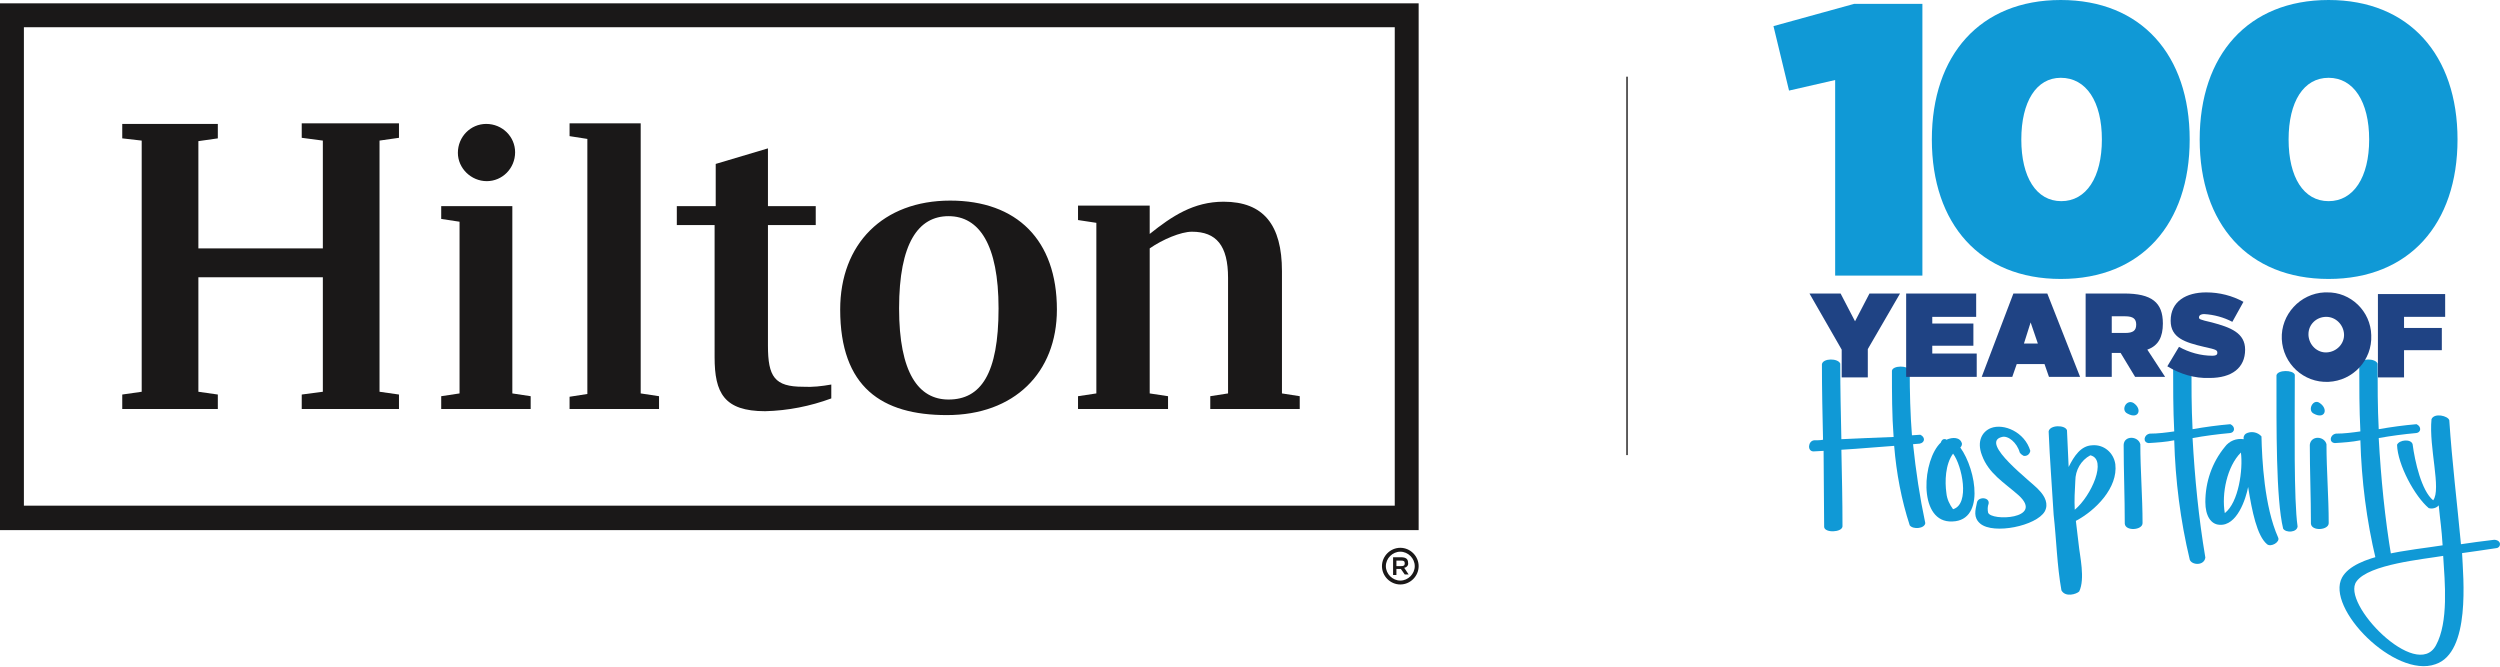
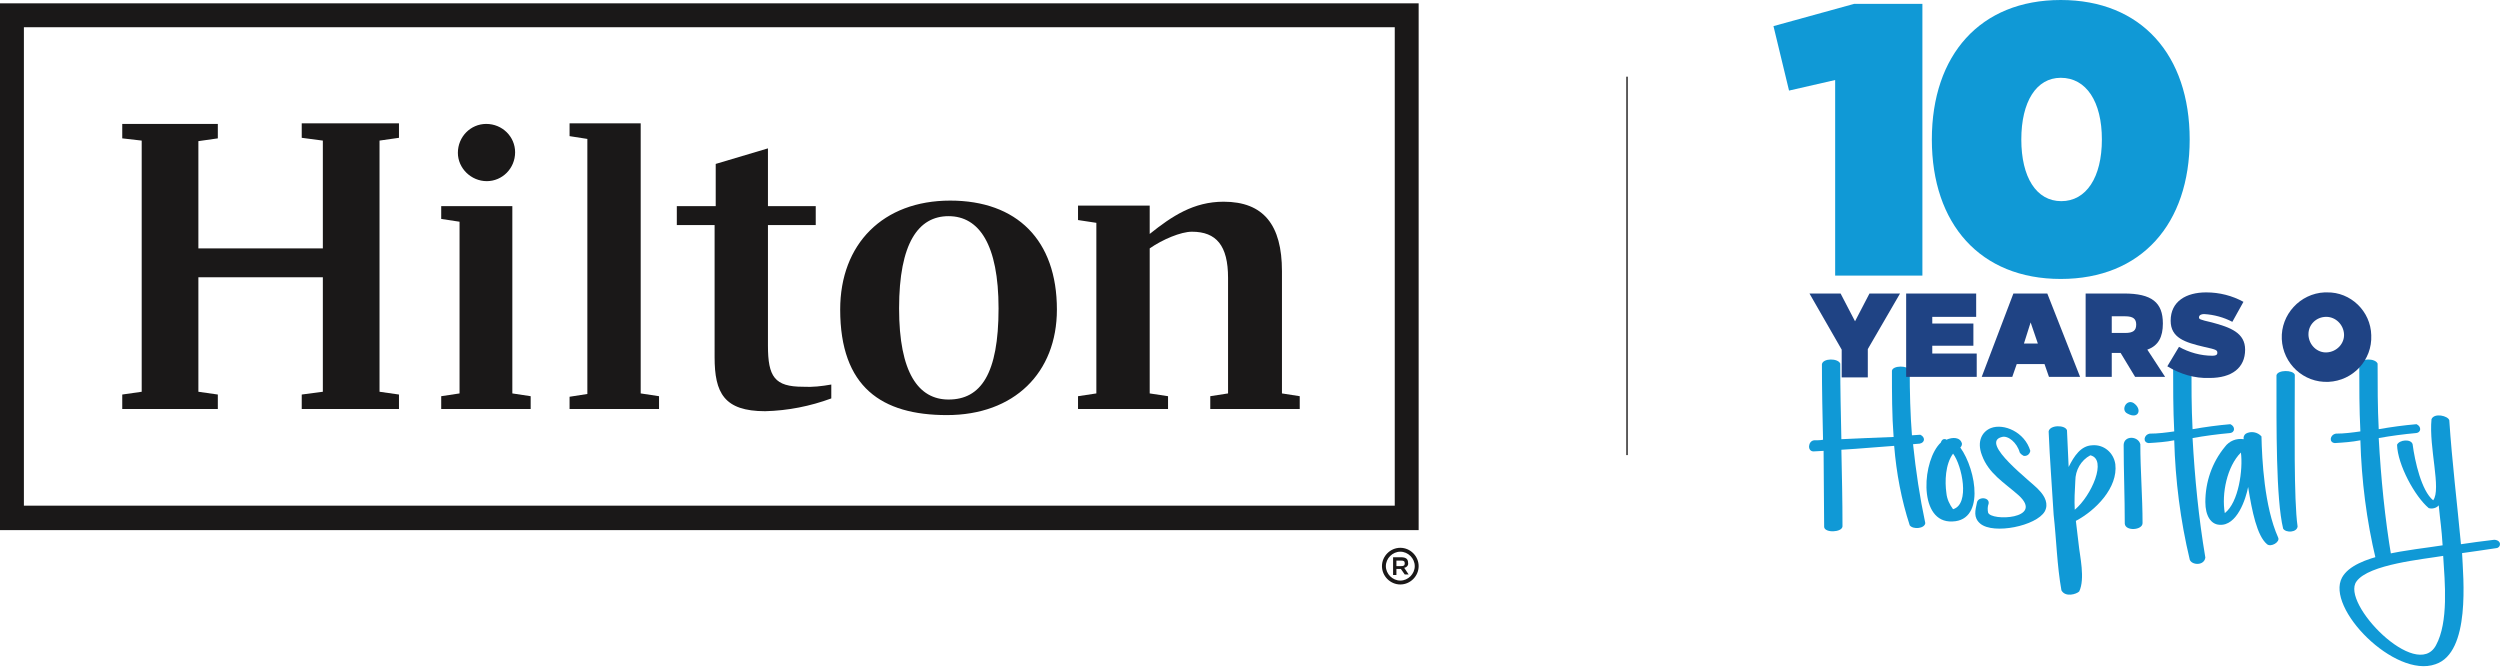
<svg xmlns="http://www.w3.org/2000/svg" version="1.1" id="Layer_1" x="0px" y="0px" viewBox="0 0 449.9 120" enable-background="new 0 0 449.9 120" xml:space="preserve">
  <g id="Group_1232" transform="translate(-2723 -6566)">
    <g id="Group_1227" transform="translate(2971.699 6664.582)">
      <path id="Path_2560" fill="#1A1818" d="M6.6,3.3c0,1.8-1.5,3.3-3.3,3.3C1.5,6.6,0,5.1,0,3.3C0,1.5,1.5,0,3.3,0l0,0    C5.1,0,6.6,1.5,6.6,3.3C6.6,3.3,6.6,3.3,6.6,3.3z M0.7,3.3c0,1.4,1.2,2.6,2.6,2.6s2.6-1.2,2.6-2.6S4.7,0.7,3.3,0.7    C1.9,0.7,0.7,1.9,0.7,3.3z M4.7,2.7c0.1,0.4-0.2,0.8-0.7,0.9l0.8,1.2H4.1L3.4,3.8c-0.1,0-0.1,0-0.2,0H2.6v1.1H2V1.7h1.4    C4.3,1.7,4.7,2,4.7,2.7z M2.6,3.3h0.8c0.5,0,0.7-0.1,0.7-0.5S3.9,2.3,3.4,2.3H2.6V3.3z" />
    </g>
    <g id="Group_1231" transform="translate(2723 6566)">
      <path id="Path_2552" fill="#1A1818" d="M0,95.4h255.3V0.6H0V95.4z M4.3,4.9H251V91H4.3V4.9z" />
      <path id="Path_2553" fill="#1A1818" d="M68.3,25.3v45.2l3.5,0.5v2.6H54.3V71l3.8-0.5V49.9H35.7v20.6l3.5,0.5v2.6H22V71l3.5-0.5    V25.3L22,24.9v-2.6h17.2v2.6l-3.5,0.5v19.3h22.4V25.3l-3.8-0.5v-2.6h17.5v2.6L68.3,25.3z" />
      <path id="Path_2554" fill="#1A1818" d="M92.2,70.8l3.3,0.5v2.3H79.4v-2.3l3.3-0.5V39.9l-3.3-0.5v-2.3h12.8V70.8z" />
      <path id="Path_2555" fill="#1A1818" d="M102.5,71.4l3.2-0.5V25l-3.2-0.5v-2.3h12.8v48.6l3.3,0.5v2.3h-16.1V71.4z" />
      <path id="Path_2556" fill="#1A1818" d="M138.2,37.1h8.6v3.4h-8.6v21.7c0,5.6,1.2,7.4,6.3,7.4c1.7,0.1,3.4-0.1,5.1-0.4v2.5    c-3.8,1.4-7.8,2.2-11.9,2.3c-7.4,0-9.1-3.3-9.1-9.7V40.5h-6.8v-3.4h7v-7.6l9.4-2.8L138.2,37.1z" />
      <path id="Path_2557" fill="#1A1818" d="M179.7,55.5c0-11.5-3.5-16.6-9-16.6c-5.4,0-8.9,4.8-8.9,16.6c0,11.6,3.5,16.4,8.9,16.4    C176.5,71.9,179.7,67.3,179.7,55.5 M190.2,55.7c0,11.4-7.7,19-19.8,19c-11.7,0-19.2-5-19.2-19c0-11.8,7.7-19.6,19.8-19.6    C183,36.1,190.2,43.2,190.2,55.7" />
      <path id="Path_2558" fill="#1A1818" d="M233.9,71.3v2.3h-16.1v-2.3l3.2-0.5V50c0-5.8-2.1-8.3-6.5-8.3c-2,0-5.3,1.4-7.6,3v26.1    l3.3,0.5v2.3H194v-2.3l3.3-0.5V40.1l-3.3-0.5v-2.6h12.9v5.1c4-3.2,7.9-5.8,13.3-5.8c7.2,0,10.5,4.2,10.5,12.5v22L233.9,71.3z" />
      <path id="Path_2559" fill="#1A1818" d="M92.7,27.4c0,2.9-2.3,5.2-5.1,5.2s-5.2-2.3-5.2-5.1c0-2.9,2.3-5.2,5.1-5.2c0,0,0,0,0,0    C90.4,22.3,92.7,24.6,92.7,27.4C92.7,27.4,92.7,27.4,92.7,27.4" />
      <g id="Group_1228" transform="translate(325.574 64.736)">
        <path id="Path_2561" fill="#1099D6" d="M0.9,14.5c0.5,0,1.1,0,1.6-0.1C2.4,9.8,2.3,5.5,2.3,0.8c0.2-1.1,2.9-1.1,3.3-0.1     c0,4.7,0.1,8.9,0.2,13.6c3.8-0.2,4.9-0.2,9.4-0.4C14.9,10,14.9,6,14.9,2C15,1,17.8,1,18.1,1.9c0,3.9,0.1,7.9,0.4,11.7     c0.5,0,1-0.1,1.5-0.1c0.9,0.4,0.9,1.4-0.1,1.6c-0.4,0-0.8,0.1-1.2,0.1c0.5,4.8,1.2,9.5,2.2,14.2c-0.1,1-2.2,1.2-2.8,0.4     c-1.5-4.6-2.4-9.4-2.8-14.3c-3,0.2-6,0.5-9.5,0.7C5.9,20.8,6,25.4,6,30c-0.1,1.1-3.2,1.2-3.3,0.1C2.7,25.5,2.6,21,2.6,16.4     c-0.6,0-1.2,0.1-1.8,0.1C-0.4,16.5-0.2,14.6,0.9,14.5z" />
        <path id="Path_2562" fill="#1099D6" d="M27.2,15.8c2.9,4,4.6,13.7-2,13.3c-5.6-0.4-4.8-11.1-1.5-14.2c0.1-0.4,0.4-0.7,0.8-0.6     c0.1,0,0.1,0,0.2,0.1c1.1-0.5,2.5-0.5,2.8,0.7C27.5,15.4,27.4,15.6,27.2,15.8z M25.9,16.9c-1.4,1.9-1.5,5-1.2,7.1     c0.1,1.1,0.6,2.1,1.2,2.9C29,26,27.5,19,25.9,16.9z" />
        <path id="Path_2563" fill="#1099D6" d="M37.9,16.7c-0.5-1.8-2.1-3.1-3.2-2.8c-4.2,1,5.5,8.2,6.6,9.5c1.2,1.2,1.8,2.6,1.1,3.9     c-1.5,2.6-9.2,4.2-11.6,2.2c-1.3-1.1-0.9-2.4-0.6-3.8c0.2-1.1,2.3-1,2.1,0.2c-0.2,0.5-0.2,1.1-0.1,1.6c0.5,1.6,10.2,1.2,5.5-3.1     c-2.6-2.3-5.4-3.9-6.6-7.2c-1-2.6,0.1-4.3,1.6-4.9c2.3-0.9,6.1,0.7,7.1,4.1c-0.1,0.6-0.6,1-1.2,0.9C38.4,17.2,38.1,17,37.9,16.7z     " />
        <path id="Path_2564" fill="#1099D6" d="M46.4,12.7c0.1,2.2,0.2,4.4,0.3,6.6c1-2,2.2-3.8,4.2-3.9c2.1-0.2,3.9,1.3,4.2,3.4     c0.5,4.2-3.5,8.3-7.1,10.2l0.5,4.2c0.2,2.1,1.2,6.2,0.1,8.5c-0.5,0.5-2.5,1.1-3.2-0.2c-0.8-4.5-0.9-9.1-1.4-13.6     c-0.3-5.1-0.7-10-0.9-15C43.3,11.7,46.1,11.7,46.4,12.7z M47.8,27c3-2.5,5.9-9.1,2.8-9.8c-1.7,0.9-2.7,2.7-2.7,4.6     C47.8,23.6,47.7,25.3,47.8,27z" />
        <path id="Path_2565" fill="#1099D6" d="M59.6,15.2c0,4.7,0.4,9.5,0.4,14.2c0,1.3-3.1,1.5-3.2,0.1c0-4.8-0.2-9.5-0.2-14.2     C56.7,13.6,59.2,13.7,59.6,15.2z M57.3,9.7C56,9.1,57.1,7,58.4,7.8C60,8.9,59.3,10.8,57.3,9.7L57.3,9.7z" />
        <path id="Path_2566" fill="#1099D6" d="M61.3,13.3c1.5,0,3-0.2,4.4-0.4c-0.2-4-0.2-8.1-0.2-12.1c0.2-1.1,2.9-1.1,3.3-0.1     c0,4,0,7.9,0.2,11.8c2.3-0.4,4.5-0.7,6.8-0.9c0.9,0.4,0.9,1.5-0.1,1.6c-2.2,0.2-4.5,0.5-6.7,0.9c0.4,7.2,1.1,14.4,2.3,21.5     c-0.2,1.5-2.4,1.4-2.8,0.4c-1.7-7.1-2.6-14.3-2.8-21.5c-1.5,0.3-3,0.4-4.6,0.5C60,14.9,60.2,13.5,61.3,13.3z" />
        <path id="Path_2567" fill="#1099D6" d="M78.2,14.3c-0.1-0.4,0.1-0.8,0.4-1c0.9-0.5,2.1-0.3,2.8,0.5c0.1,4.2,0.5,12.6,3,18.2     c0.4,0.8-1.3,1.8-2,1.2c-1.8-1.5-2.7-5.9-3.4-10.3C78.6,25,77,30,73.8,29.7c-1.5-0.1-2.5-1.6-2.5-4.1c0-3.6,1.2-7.1,3.5-9.9     C75.6,14.6,76.9,14.1,78.2,14.3z M77.7,16.7c-2.5,2.5-3.5,7.4-2.9,10.9C77.3,25.7,78.1,19.7,77.7,16.7z" />
        <path id="Path_2568" fill="#1099D6" d="M87.4,2.7C87.4,12,87.2,25.2,87.9,30c-0.1,1.1-2.1,1.2-2.6,0.4C84,25,84.1,12.2,84.1,2.8     C84.3,1.8,87.1,1.8,87.4,2.7z" />
-         <path id="Path_2569" fill="#1099D6" d="M93.1,15.2c0,4.7,0.4,9.5,0.4,14.2c0,1.3-3.1,1.5-3.2,0.1c0-4.8-0.2-9.5-0.2-14.2     C90.3,13.6,92.7,13.7,93.1,15.2z M90.8,9.7c-1.2-0.6-0.1-2.8,1.1-1.9C93.5,8.9,92.8,10.8,90.8,9.7L90.8,9.7z" />
        <path id="Path_2570" fill="#1099D6" d="M94.8,13.3c1.5,0,3-0.2,4.4-0.4C99,8.9,99,4.9,99,0.8c0.2-1.1,2.9-1.1,3.3-0.1     c0,4,0,7.9,0.2,11.8c2.3-0.4,4.5-0.7,6.8-0.9c0.9,0.4,0.9,1.5-0.1,1.6c-2.2,0.2-4.5,0.5-6.7,0.9c0.4,7.2,1.1,14.4,2.3,21.5     c-0.2,1.5-2.4,1.4-2.8,0.4c-1.7-7.1-2.6-14.3-2.8-21.5c-1.5,0.3-3,0.4-4.6,0.5C93.5,14.9,93.7,13.5,94.8,13.3z" />
        <path id="Path_2571" fill="#1099D6" d="M112.3,25.3c1.5-2-0.8-9.5-0.3-14.6c0.5-1.2,3-0.6,3.2,0.2c0.5,7.5,1.4,14.8,2.1,22.3     c2.1-0.3,3.4-0.5,6-0.8c1.4,0.1,1.2,1.4,0.4,1.5c-2.8,0.4-3.9,0.6-6.2,0.9c0.2,4.3,1.6,17.9-4.8,20c-7.3,2.6-19.8-10.1-16.8-15.6     c2.3-4.2,12.5-4.9,18.1-5.8c-0.2-3.2-0.4-4.1-0.7-7.2c-0.4,0.5-1.2,0.7-1.8,0.5c-2.5-2.1-5.6-7.8-5.7-11.4     c0.4-0.9,2.5-1.1,2.8-0.1C109,18.3,110.2,23.6,112.3,25.3z M114.1,35.3c-3.5,0.6-13.4,1.5-15.6,4.6c-2.9,3.9,10.8,18,14.3,11.5     C115.1,47.2,114.4,40,114.1,35.3L114.1,35.3z" />
      </g>
      <g id="Group_1229" transform="translate(325.631 52.619)">
        <path id="Path_2572" fill="#1F4384" d="M10.5,10.2v5.1H5.8v-5L0,0.2h5.6l2.6,5l2.6-5h5.5L10.5,10.2z" />
        <path id="Path_2573" fill="#1F4384" d="M30,4.4h-7.9v1.2h7.4v4h-7.4v1.4h8v4.2H17.4v-15H30V4.4z" />
        <path id="Path_2574" fill="#1F4384" d="M48.7,15.2h-5.6l-0.8-2.3h-5l-0.8,2.3H31l5.7-15h6.1L48.7,15.2z M38.6,9.2h2.5l-1.3-3.8     L38.6,9.2z" />
        <path id="Path_2575" fill="#1F4384" d="M63.6,5.6c0,2.4-0.8,4-2.8,4.7l3.2,4.9h-5.4L56,10.9h-1.6v4.3h-4.7v-15h6.9     C61.6,0.2,63.6,1.8,63.6,5.6z M54.4,4.4v2.9h2.4c1.4,0,2-0.4,2-1.5c0-1-0.5-1.5-2-1.5H54.4z" />
        <path id="Path_2576" fill="#1F4384" d="M78.1,1.7l-2,3.6C74.6,4.5,72.8,4,71,3.9c-0.5,0-0.9,0.2-0.9,0.6c0,0.3,0.1,0.4,2.3,0.9     c3.4,0.9,6,1.9,6,4.9c0,3.3-2.4,5.1-6.4,5.1c-2.7,0.1-5.3-0.7-7.6-2.1l2.1-3.5c1.8,1,3.9,1.6,6,1.6c0.5,0,0.9-0.1,0.9-0.5     c0-0.5-0.1-0.6-2.4-1.1c-3.4-0.8-6-1.6-6-4.7c0-3.5,2.8-5.1,6.4-5.1C73.8,0,76.1,0.6,78.1,1.7z" />
        <path id="Path_2577" fill="#1F4384" d="M101.1,7.7c0.2,4.5-3.3,8.2-7.7,8.4c-4.5,0.2-8.2-3.3-8.4-7.7s3.3-8.2,7.7-8.4     c0.1,0,0.2,0,0.4,0C97.4-0.1,101,3.4,101.1,7.7z M89.8,7.7c0.1,1.8,1.6,3.2,3.3,3.1c1.8-0.1,3.2-1.6,3.1-3.3     c-0.1-1.7-1.5-3.1-3.2-3.1c-1.8,0-3.2,1.4-3.2,3.1C89.8,7.6,89.8,7.7,89.8,7.7L89.8,7.7z" />
-         <path id="Path_2578" fill="#1F4384" d="M114.4,4.4H107v2h6.8v4H107v4.9h-4.7v-15h12.1V4.4z" />
      </g>
      <g id="Group_1230" transform="translate(319.155)">
        <path id="Path_2579" fill="#1099D6" d="M26.8,49.6H11.1V14.4l-8.3,1.9L0,4.7l14.5-4h12.3V49.6z" />
        <path id="Path_2580" fill="#1099D6" d="M74.9,25.1c0,15.2-8.7,25.1-23.2,25.1s-23.2-9.9-23.2-25.1S37.2,0,51.7,0     S74.9,9.9,74.9,25.1z M44.6,25.1c0,6.8,2.7,11.1,7.2,11.1c4.5,0,7.3-4.3,7.3-11.1S56.3,14,51.7,14C47.3,14,44.6,18.3,44.6,25.1     L44.6,25.1z" />
-         <path id="Path_2581" fill="#1099D6" d="M123.1,25.1c0,15.2-8.7,25.1-23.2,25.1s-23.2-9.9-23.2-25.1S85.4,0,99.9,0     S123.1,9.9,123.1,25.1z M92.7,25.1c0,6.8,2.7,11.1,7.2,11.1c4.5,0,7.3-4.3,7.3-11.1S104.4,14,99.9,14     C95.4,14,92.7,18.3,92.7,25.1z" />
      </g>
      <line id="Line_20" fill="none" stroke="#1A1818" stroke-width="0.25" stroke-miterlimit="10" x1="292.8" y1="13.8" x2="292.8" y2="81.9" />
    </g>
  </g>
  <g>
</g>
  <g>
</g>
  <g>
</g>
  <g>
</g>
  <g>
</g>
  <g>
</g>
  <g>
</g>
  <g>
</g>
  <g>
</g>
  <g>
</g>
  <g>
</g>
  <g>
</g>
  <g>
</g>
  <g>
</g>
  <g>
</g>
</svg>